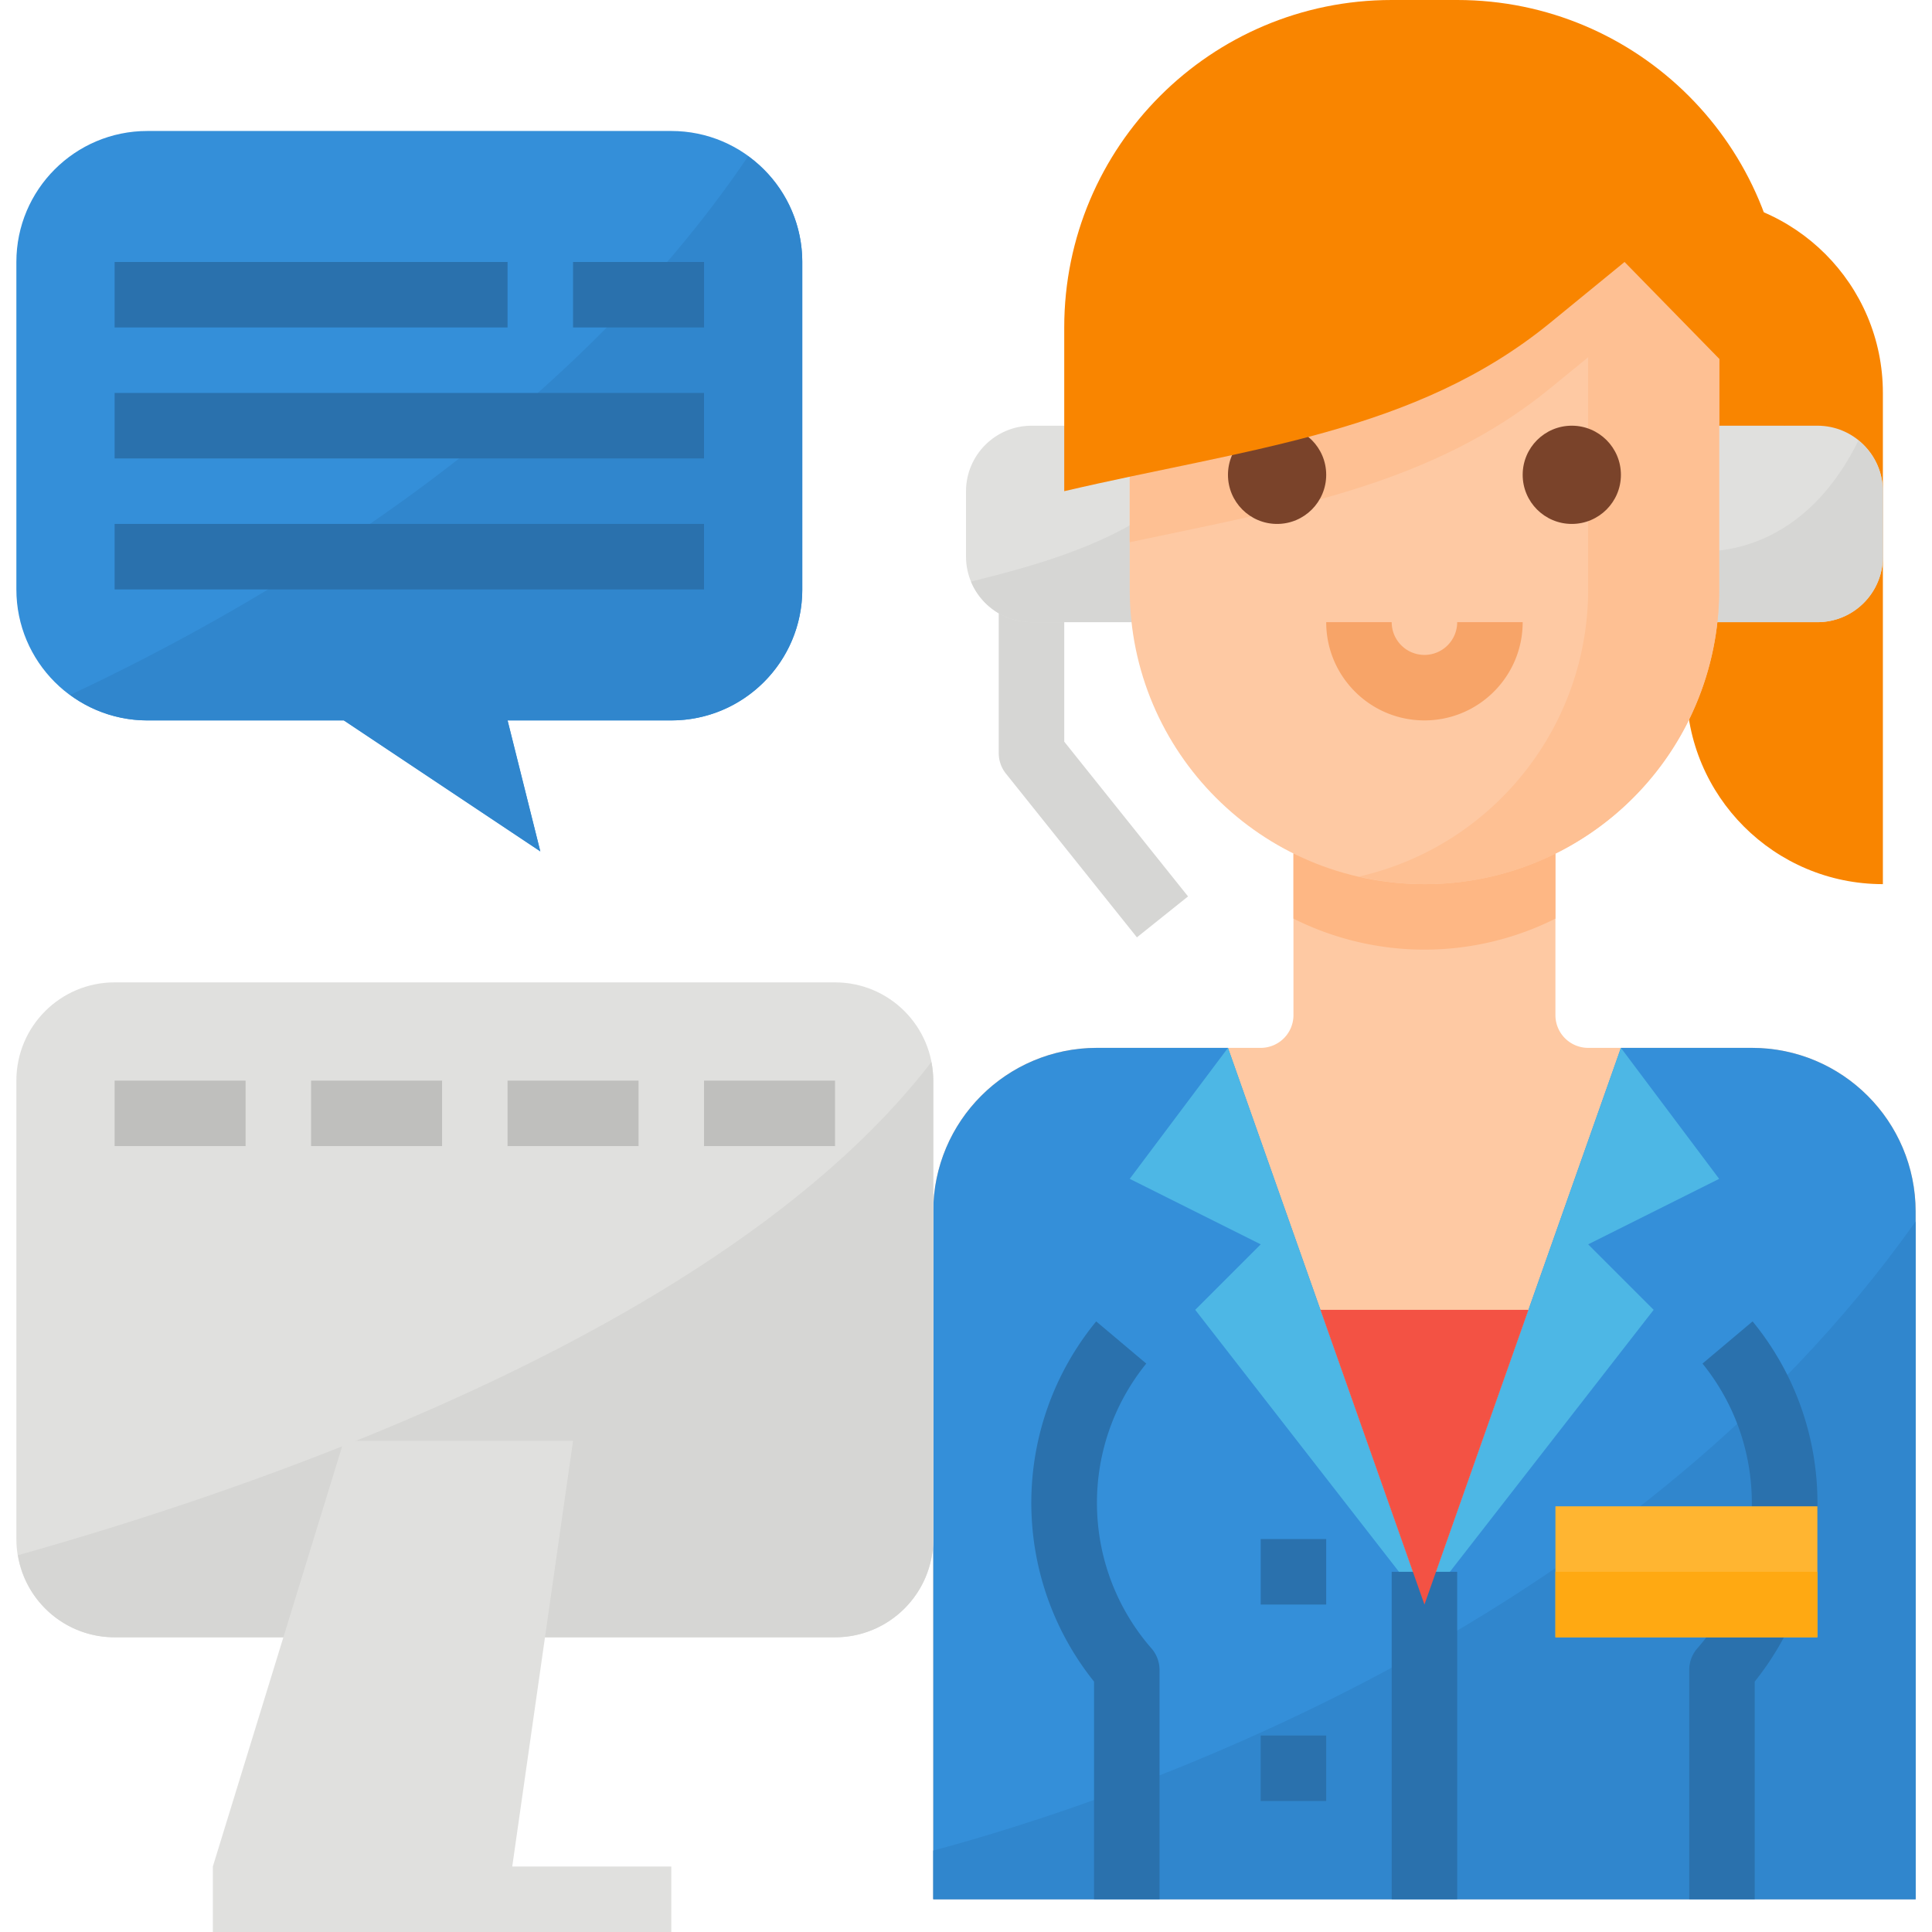
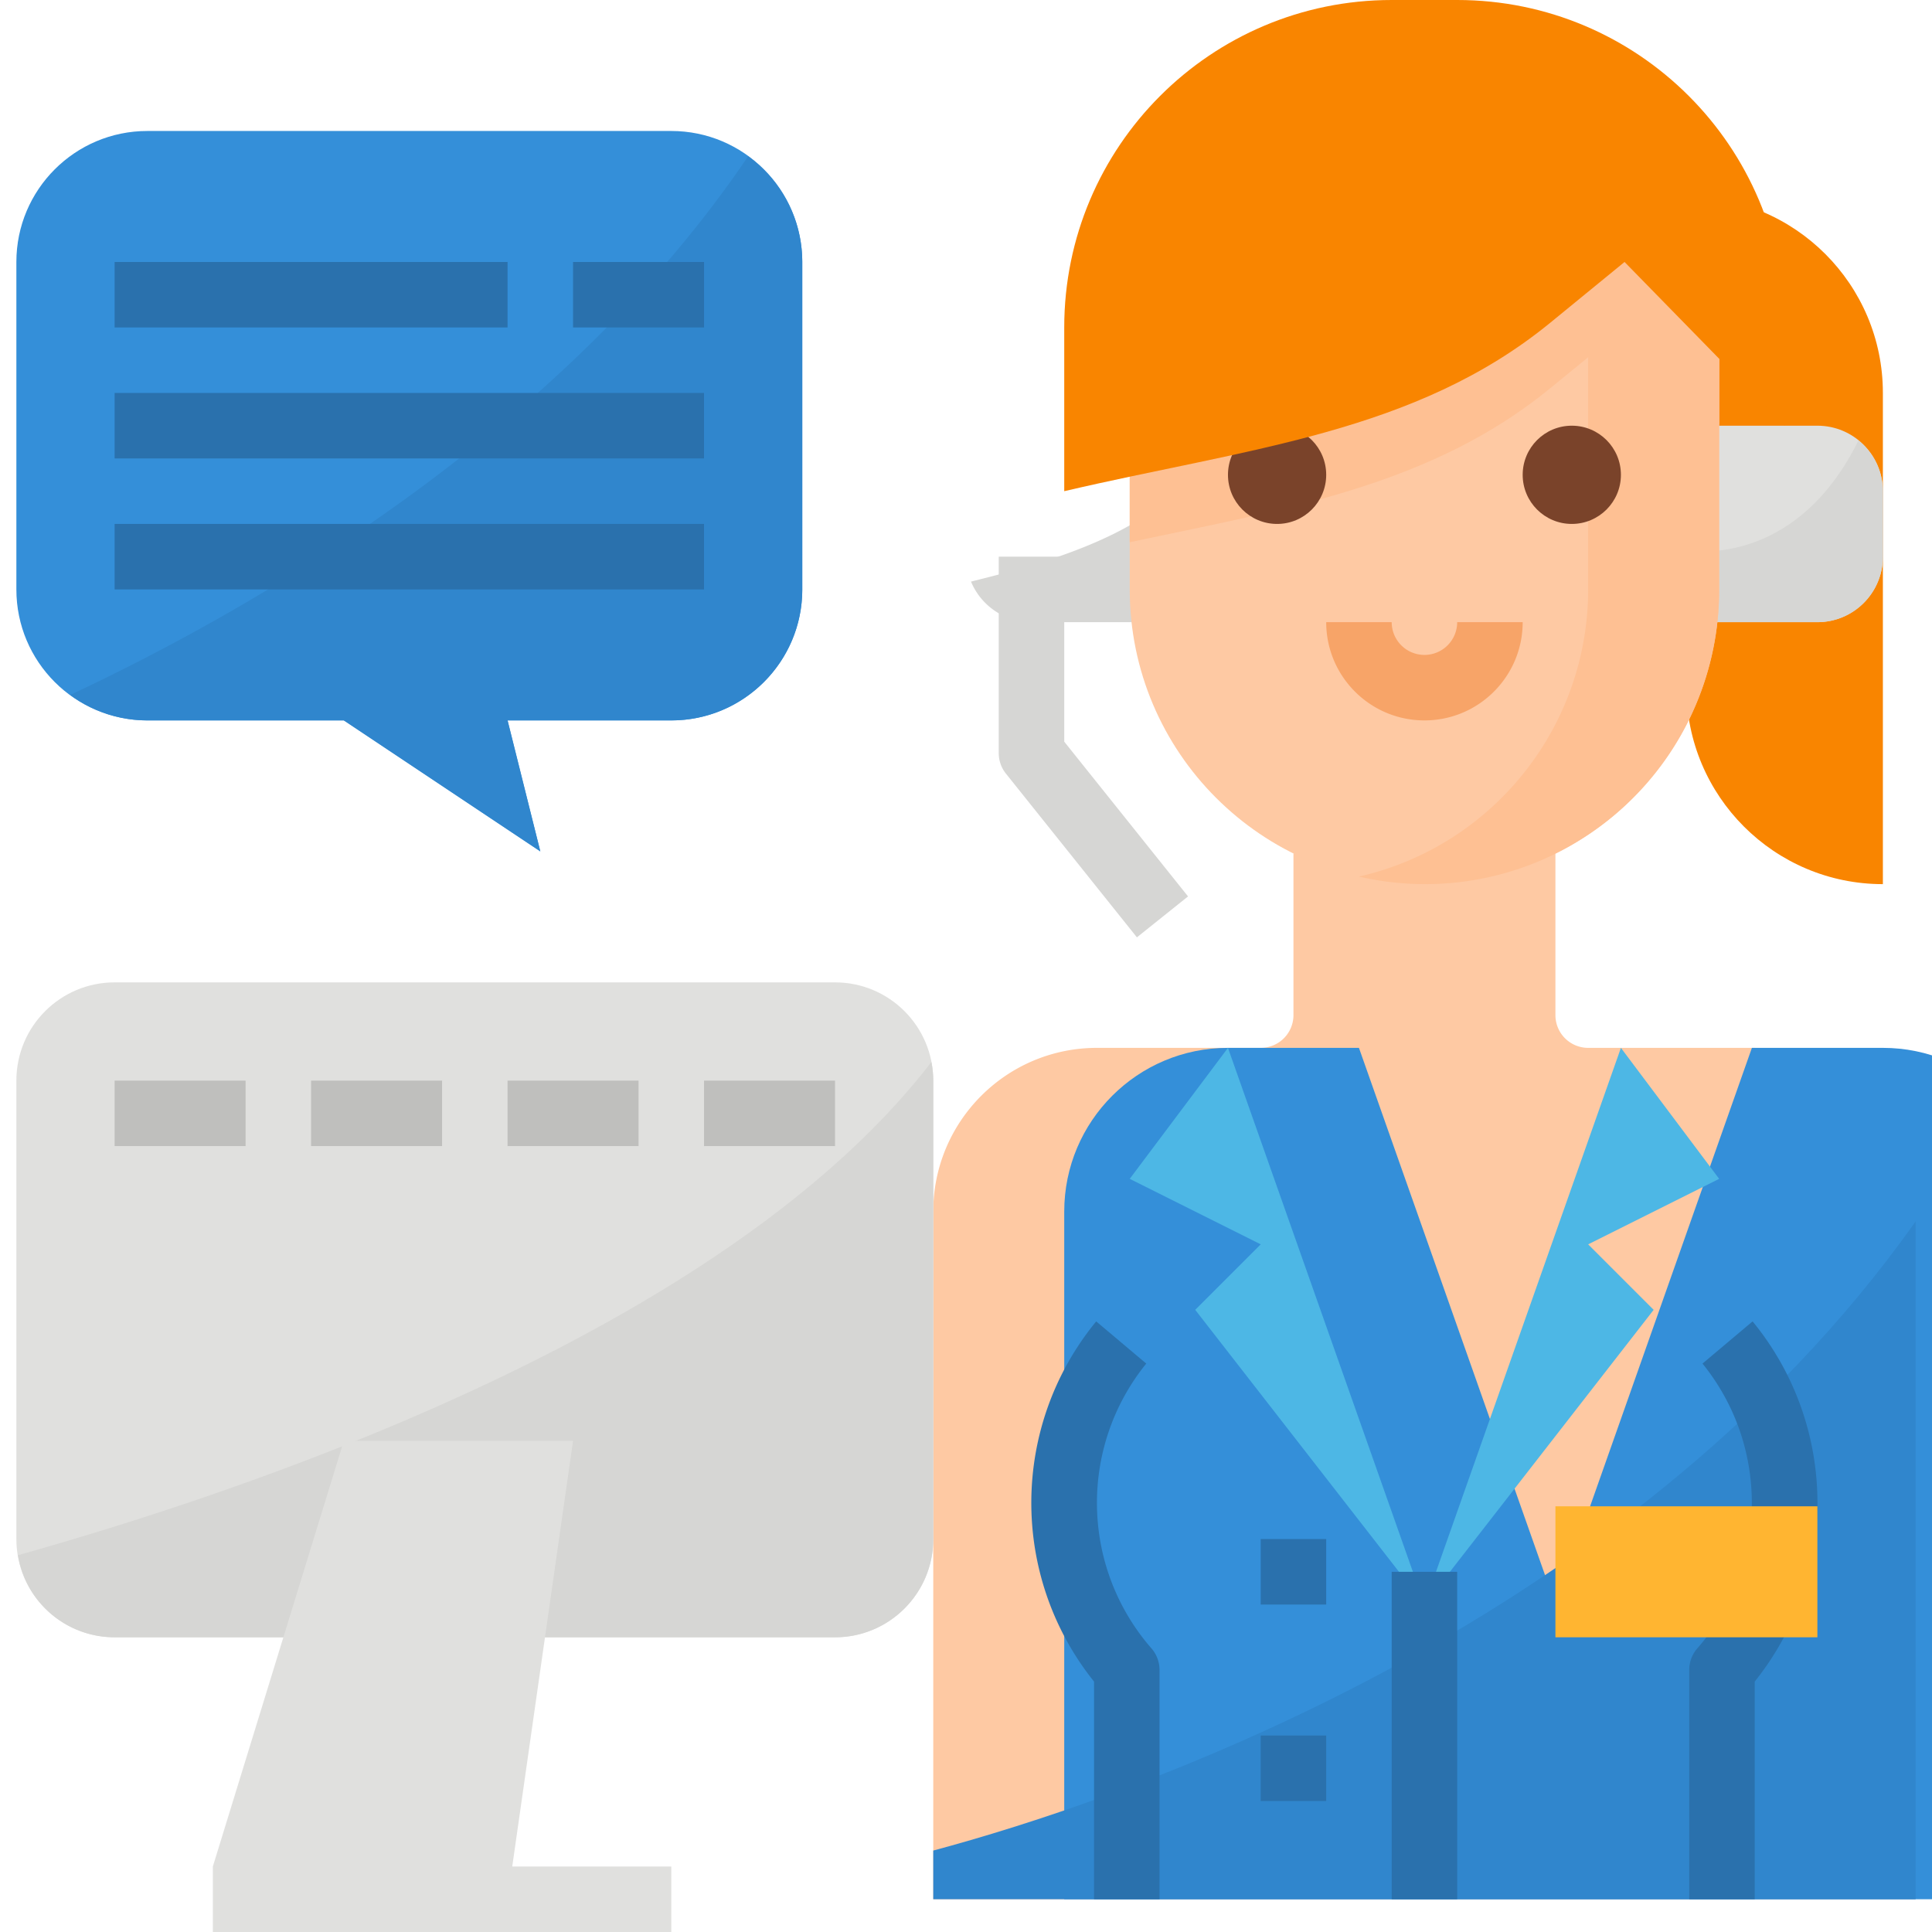
<svg xmlns="http://www.w3.org/2000/svg" height="472pt" viewBox="-3 0 471 472" width="472pt">
  <path d="M408.5 48c26.508 0 48 21.492 48 48v120c-26.508 0-48-21.492-48-48zm0 0" fill="#f98500" />
  <path d="M424.5 256h-40a8 8 0 01-8-8v-39.52h-64V248a8 8 0 01-8 8h-40c-22.09 0-40 17.91-40 40v168h240V296c0-22.09-17.91-40-40-40zm0 0" fill="#fec9a3" />
-   <path d="M424.5 256h-32l-48 136-48-136h-32c-22.09 0-40 17.91-40 40v168h240V296c0-22.09-17.91-40-40-40zm0 0" fill="#348fd9" />
+   <path d="M424.5 256l-48 136-48-136h-32c-22.09 0-40 17.91-40 40v168h240V296c0-22.09-17.91-40-40-40zm0 0" fill="#348fd9" />
  <path d="M224.5 452.105V464h240V298.398c-71.2 100.723-195.902 141.875-240 153.707zm0 0" fill="#3086cd" />
  <path d="M296.5 256l-24 32 32 16-16 16 56 72zm0 0M392.5 256l24 32-32 16 16 16-56 72zm0 0" fill="#4db7e5" />
  <path d="M336.5 384h16v80h-16zm0 0M304.5 376h16v16h-16zm0 0M304.5 424h16v16h-16zm0 0" fill="#2a71ad" />
-   <path d="M344.5 384v8l25.406-72h-50.812l25.406 72zm0 0" fill="#f35244" />
  <path d="M32.5 176h48l48 32-8-32h40c17.672 0 32-14.328 32-32V64c0-17.672-14.328-32-32-32h-128C14.828 32 .5 46.328.5 64v80c0 17.672 14.328 32 32 32zm0 0" fill="#348fd9" />
  <path d="M179.27 38.184C133.54 105.809 58.53 148.727 13.668 169.77A31.74 31.74 0 0032.5 176h48l48 32-8-32h40c17.672 0 32-14.328 32-32V64a31.876 31.876 0 00-13.23-25.816zm0 0" fill="#3086cd" />
  <g fill="#2a71ad">
    <path d="M136.5 64h32v16h-32zm0 0M24.5 64h96v16h-96zm0 0M24.5 128h144v16h-144zm0 0M24.5 96h144v16h-144zm0 0" />
  </g>
  <path d="M129.621 400H200.5c13.254 0 24-10.746 24-24V264c0-13.254-10.746-24-24-24h-176c-13.254 0-24 10.746-24 24v112c0 13.254 10.746 24 24 24h42.32" fill="#e0e0de" />
  <path d="M24.5 264h32v16h-32zm0 0M72.5 264h32v16h-32zm0 0M120.5 264h32v16h-32zm0 0M168.5 264h32v16h-32zm0 0" fill="#bfbfbd" />
  <path d="M.898 379.953C2.785 391.516 12.781 400.008 24.5 400h176c13.254 0 24-10.746 24-24V264a23.956 23.956 0 00-.457-4.543C175.059 323.09 64.852 361.937.898 379.953zm0 0" fill="#d6d6d4" />
  <path d="M121.645 456L136.5 352h-56l-32 104v16h112v-16zm0 0" fill="#e0e0de" />
  <path d="M279.781 464h-16v-53.176c-20.629-25.777-20.406-62.472.528-88l12.23 10.305c-16.566 20.469-15.988 49.894 1.367 69.695a8.044 8.044 0 011.875 5.176zm0 0M409.188 464h16v-53.176c20.632-25.773 20.414-62.472-.52-88L412.43 333.13c16.57 20.465 15.996 49.89-1.364 69.695a8.012 8.012 0 00-1.878 5.153zm0 0" fill="#2a71ad" />
  <path d="M376.5 368h64v32h-64zm0 0" fill="#ffb531" />
-   <path d="M376.5 384h64v16h-64zm0 0" fill="#ffa912" />
-   <path d="M376.5 224.426V208.48h-64v15.946a71.368 71.368 0 0064 0zm0 0" fill="#feb784" />
  <path d="M274.254 229l-32-40a7.995 7.995 0 01-1.754-5v-48h16v45.191L286.746 219zm0 0" fill="#d6d6d4" />
-   <path d="M248.5 104c-8.824.027-15.973 7.176-16 16v16c.027 8.824 7.176 15.973 16 16h32v-48zm0 0" fill="#e0e0de" />
  <path d="M248.5 152h32v-29.113c-13.406 11.203-37.063 16.73-46.777 19.203A16.072 16.072 0 00248.5 152zm0 0" fill="#d6d6d4" />
  <path d="M440.5 152h-32v-48h32c8.836 0 16 7.164 16 16v16c0 8.836-7.164 16-16 16zm0 0" fill="#e0e0de" />
  <path d="M450.516 107.617C440.5 128 424.5 136 408.5 134.586V152h32c8.836 0 16-7.164 16-16v-16a15.889 15.889 0 00-5.984-12.383zm0 0" fill="#d6d6d4" />
  <path d="M344.5 216c-39.766 0-72-32.234-72-72V75.078c24-32 112-40 144 0V144c0 39.766-32.234 72-72 72zm0 0" fill="#fec9a3" />
  <path d="M330.102 48.969a80.88 80.88 0 0154.398 26.11V144c-.023 33.582-23.258 62.688-56 70.152a71.817 71.817 0 0088-70.152V75.078c-18.121-22.644-54.184-29.887-86.398-26.11zm0 0" fill="#fec093" />
  <path d="M380.5 128c-6.629 0-12-5.371-12-12s5.371-12 12-12 12 5.371 12 12-5.371 12-12 12zm0 0" fill="#7a432a" />
  <path d="M344.5 176c-13.254 0-24-10.746-24-24h16a8 8 0 0016 0h16c0 13.254-10.746 24-24 24zm0 0" fill="#f7a468" />
  <path d="M272.5 75.078v57.387c38.602-8.176 73.734-13.88 102.777-37.649L393.387 80l23.113 23.64V75.079c-32-40-120-32-144 0zm0 0" fill="#fec093" />
  <path d="M308.5 128c-6.629 0-12-5.371-12-12s5.371-12 12-12 12 5.371 12 12-5.371 12-12 12zm0 0" fill="#7a432a" />
  <path d="M336.5 0c-44.184 0-80 35.816-80 80v40c44.887-10.496 85.77-14.176 118.777-41.184L393.387 64l39.113 40V80c0-44.184-35.816-80-80-80zm0 0" fill="#f98500" />
</svg>